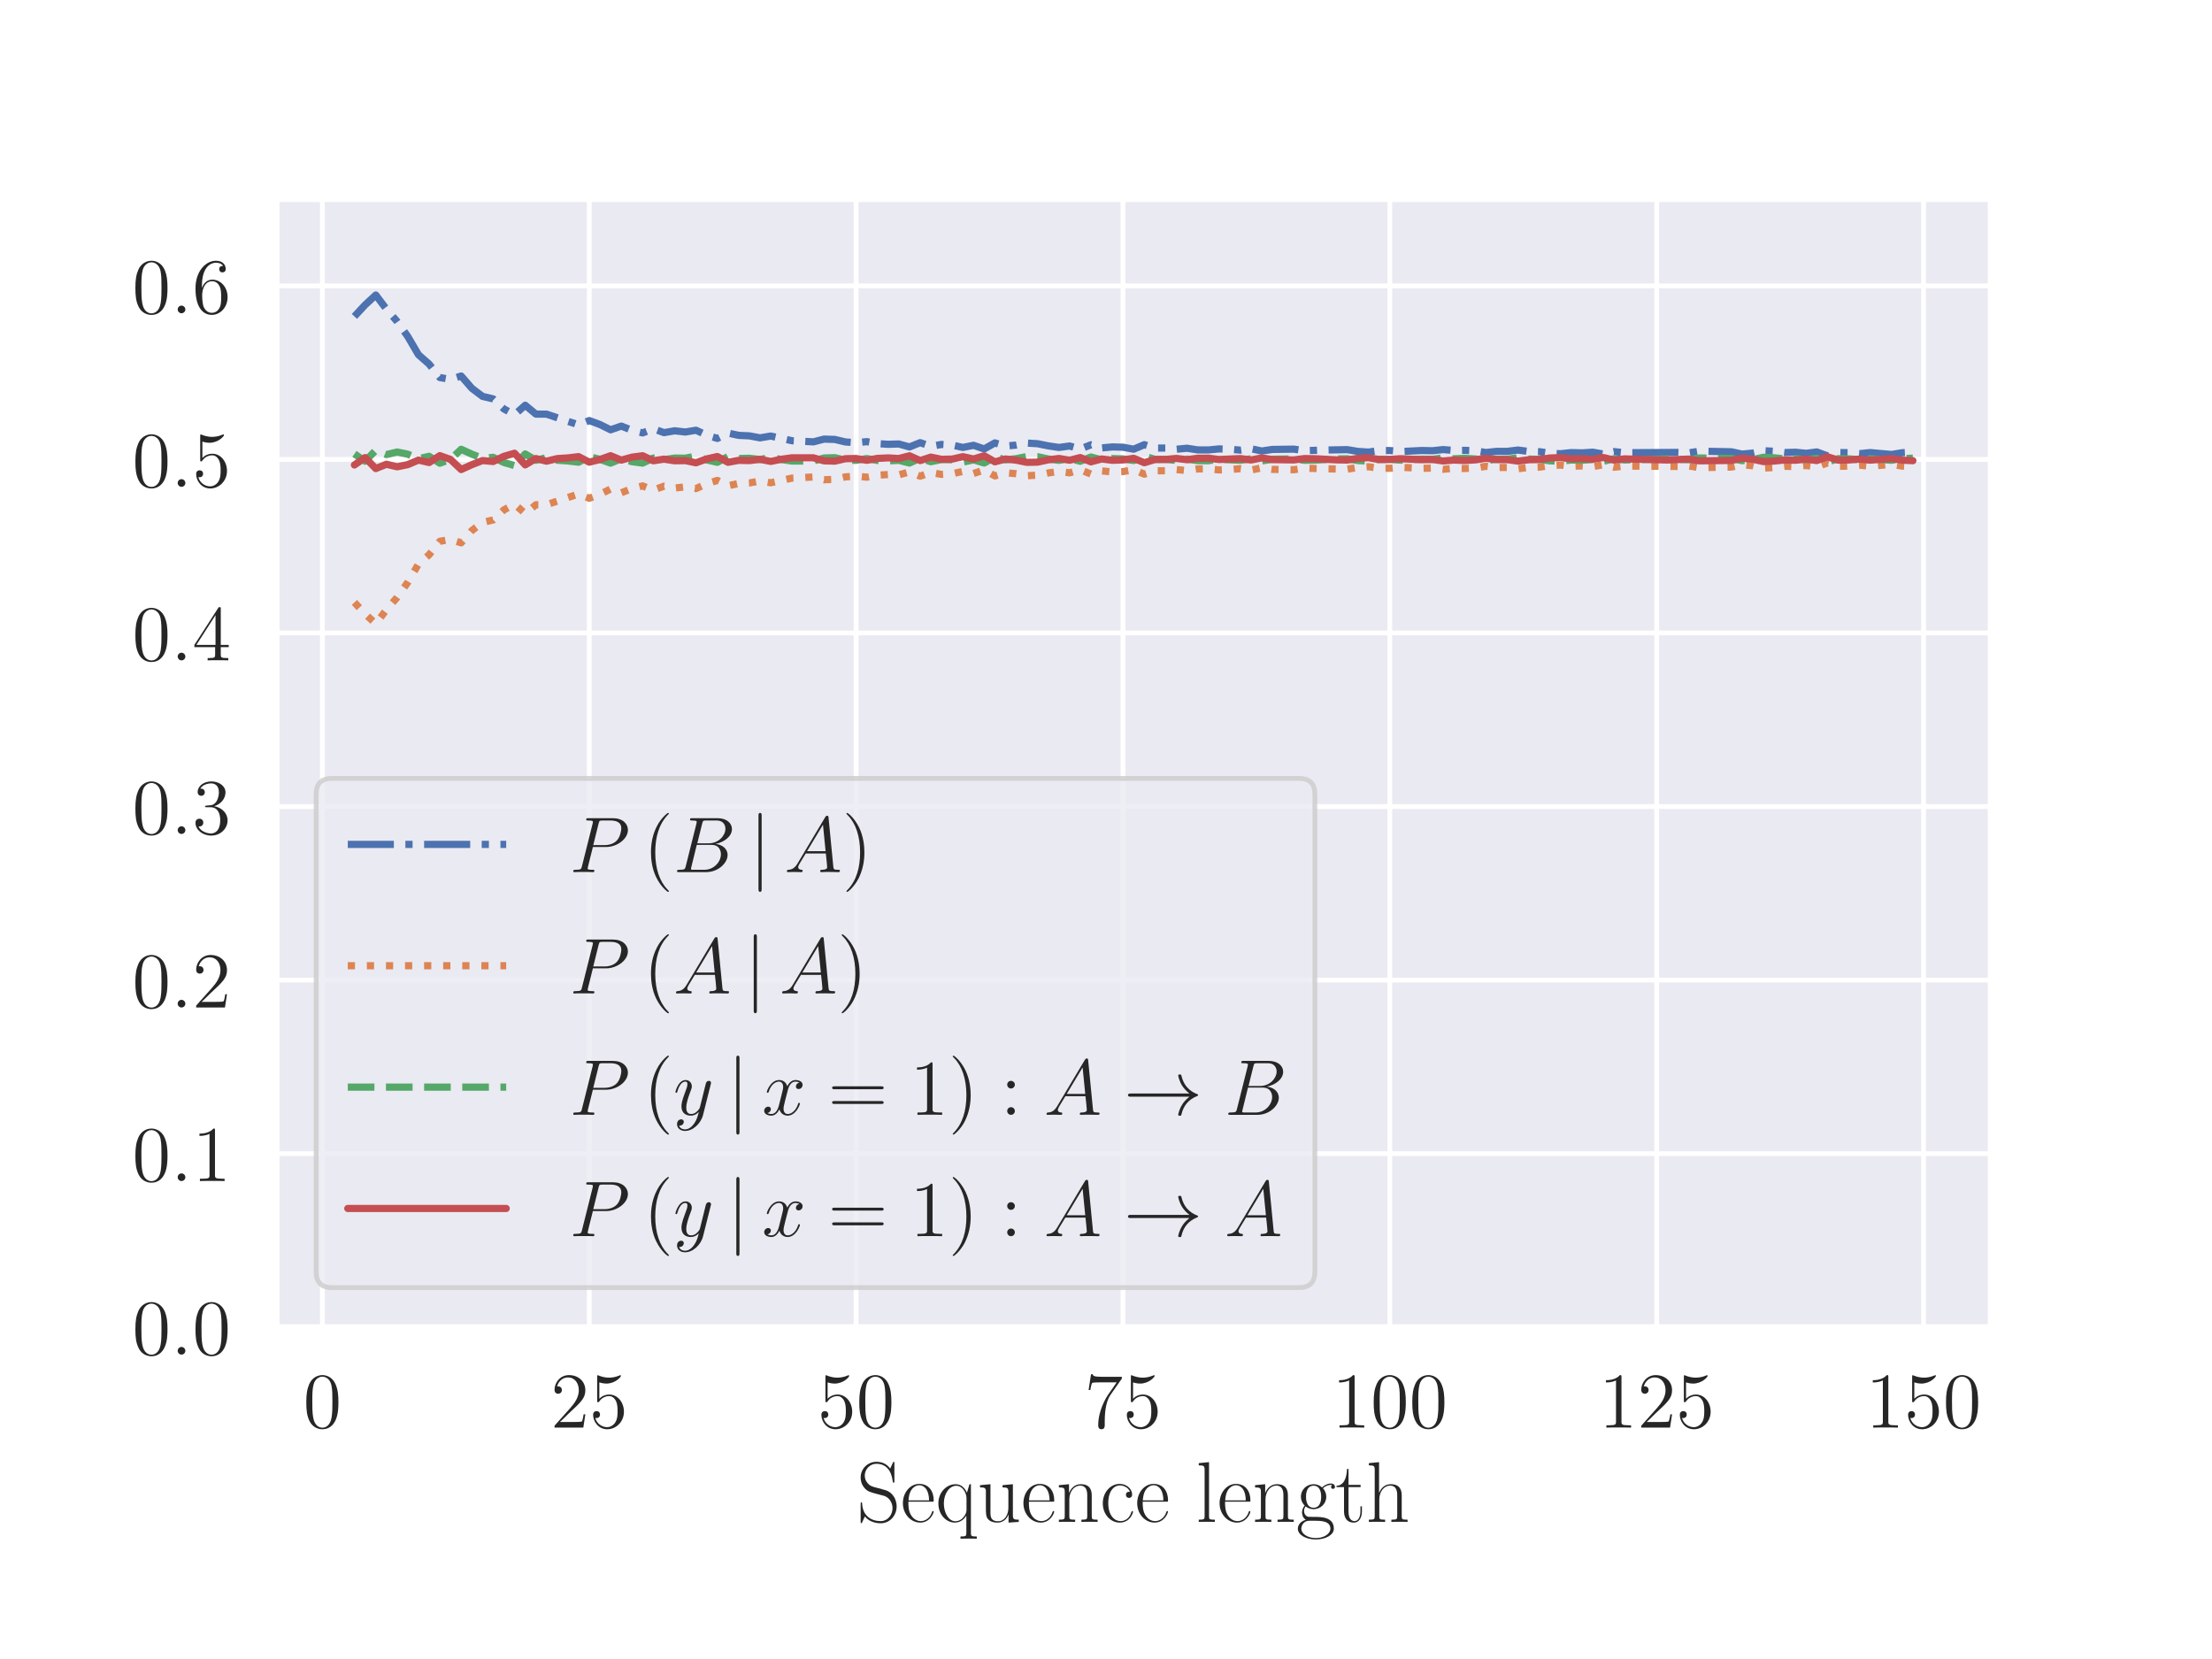
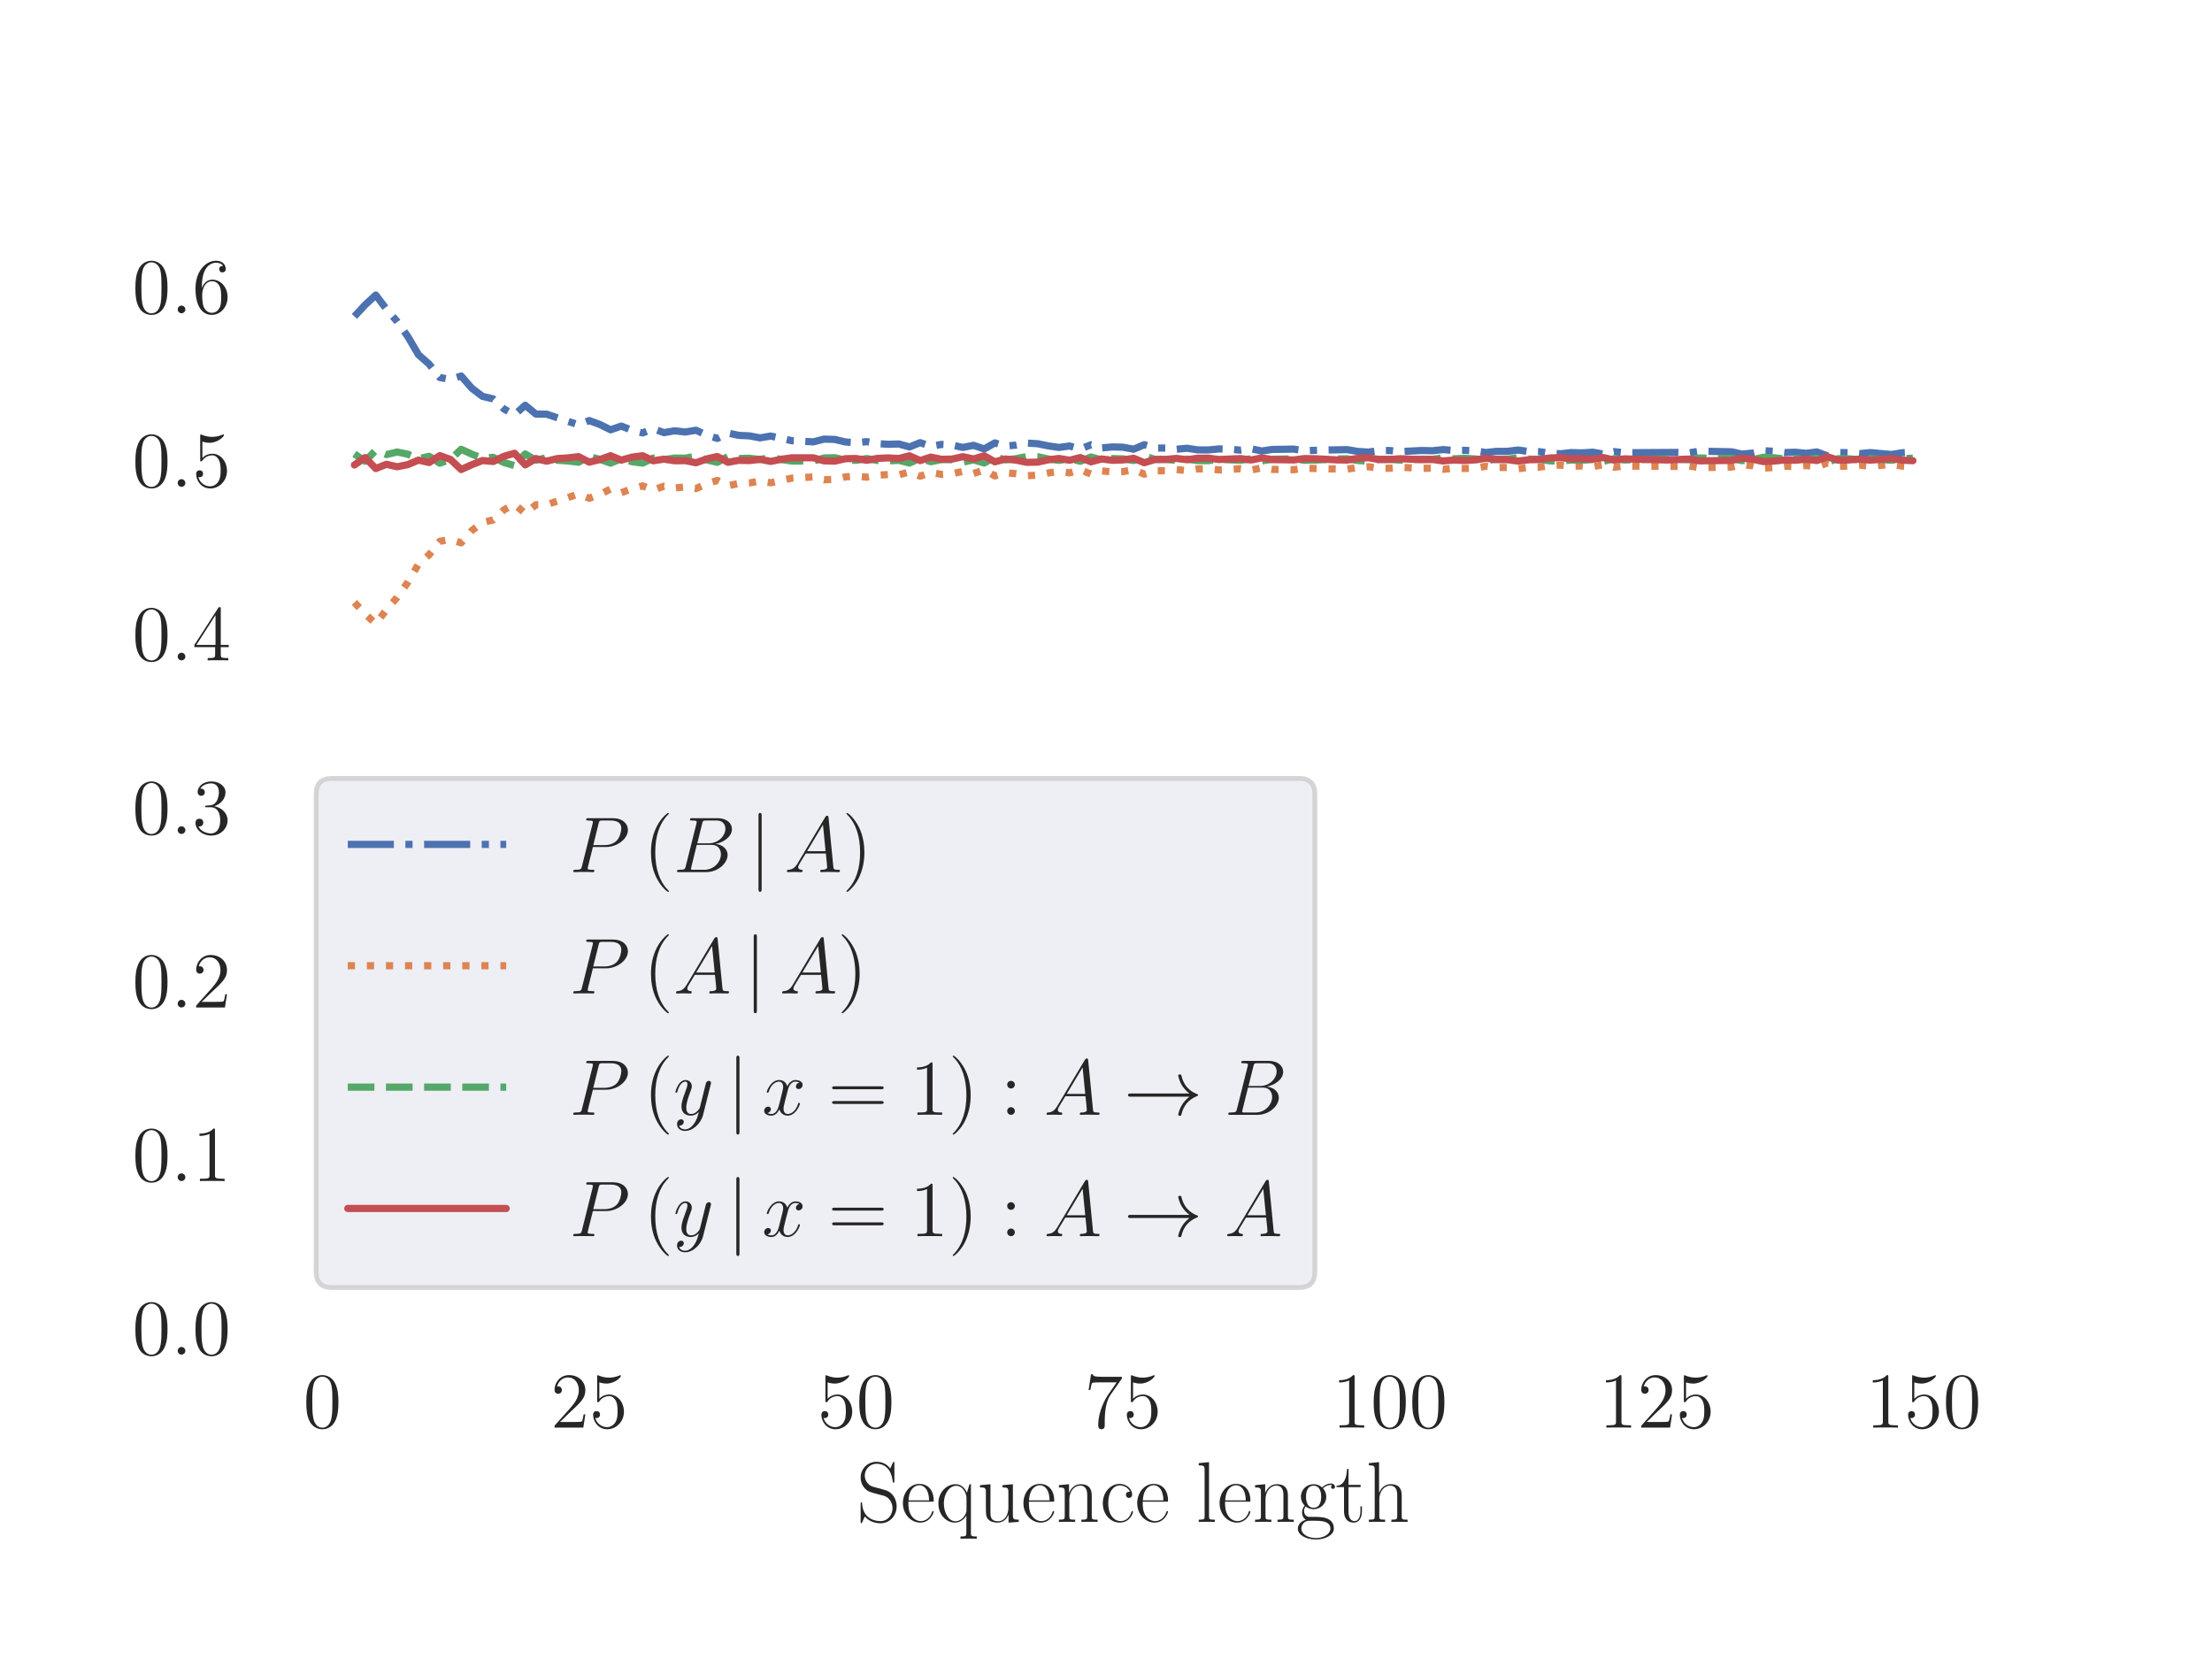
<svg xmlns="http://www.w3.org/2000/svg" xmlns:xlink="http://www.w3.org/1999/xlink" width="460.8pt" height="345.6pt" viewBox="0 0 460.8 345.6" version="1.1">
  <rect x="0" y="0" width="460.8" height="345.6" fill="#333333" stroke="none" />
  <defs>
    <g>
      <symbol overflow="visible" id="glyph0-0">
        <path style="stroke:none;" d="" />
      </symbol>
      <symbol overflow="visible" id="glyph0-1">
        <path style="stroke:none;" d="M 7.359 -5.266 C 7.359 -6.625 7.281 -7.953 6.688 -9.203 C 6.016 -10.562 4.828 -10.938 4.031 -10.938 C 3.078 -10.938 1.906 -10.453 1.297 -9.094 C 0.844 -8.047 0.672 -7.031 0.672 -5.266 C 0.672 -3.672 0.781 -2.469 1.375 -1.297 C 2.016 -0.047 3.156 0.344 4.016 0.344 C 5.438 0.344 6.266 -0.516 6.734 -1.469 C 7.328 -2.703 7.359 -4.312 7.359 -5.266 Z M 4.016 0.016 C 3.484 0.016 2.422 -0.281 2.109 -2.078 C 1.922 -3.062 1.922 -4.312 1.922 -5.453 C 1.922 -6.812 1.922 -8.016 2.188 -8.984 C 2.469 -10.094 3.297 -10.609 4.016 -10.609 C 4.641 -10.609 5.594 -10.219 5.906 -8.812 C 6.109 -7.875 6.109 -6.578 6.109 -5.453 C 6.109 -4.359 6.109 -3.109 5.938 -2.109 C 5.625 -0.297 4.594 0.016 4.016 0.016 Z M 4.016 0.016 " />
      </symbol>
      <symbol overflow="visible" id="glyph0-2">
        <path style="stroke:none;" d="M 7.234 -2.766 L 6.875 -2.766 C 6.828 -2.484 6.688 -1.578 6.531 -1.312 C 6.406 -1.172 5.469 -1.172 4.984 -1.172 L 1.938 -1.172 C 2.391 -1.547 3.391 -2.594 3.812 -2.984 C 6.312 -5.297 7.234 -6.141 7.234 -7.781 C 7.234 -9.672 5.734 -10.938 3.828 -10.938 C 1.922 -10.938 0.812 -9.297 0.812 -7.891 C 0.812 -7.047 1.531 -7.047 1.578 -7.047 C 1.922 -7.047 2.344 -7.297 2.344 -7.828 C 2.344 -8.281 2.031 -8.594 1.578 -8.594 C 1.438 -8.594 1.391 -8.594 1.344 -8.578 C 1.656 -9.703 2.547 -10.453 3.609 -10.453 C 5.016 -10.453 5.875 -9.281 5.875 -7.781 C 5.875 -6.375 5.062 -5.156 4.125 -4.109 L 0.812 -0.391 L 0.812 0 L 6.812 0 Z M 7.234 -2.766 " />
      </symbol>
      <symbol overflow="visible" id="glyph0-3">
        <path style="stroke:none;" d="M 2.109 -9.422 C 2.812 -9.188 3.391 -9.172 3.562 -9.172 C 5.422 -9.172 6.609 -10.531 6.609 -10.766 C 6.609 -10.828 6.578 -10.922 6.469 -10.922 C 6.438 -10.922 6.406 -10.922 6.266 -10.844 C 5.344 -10.453 4.547 -10.406 4.125 -10.406 C 3.047 -10.406 2.266 -10.734 1.953 -10.859 C 1.844 -10.922 1.812 -10.922 1.797 -10.922 C 1.656 -10.922 1.656 -10.812 1.656 -10.547 L 1.656 -5.672 C 1.656 -5.375 1.656 -5.281 1.859 -5.281 C 1.938 -5.281 1.953 -5.297 2.125 -5.484 C 2.578 -6.172 3.359 -6.562 4.172 -6.562 C 5.047 -6.562 5.469 -5.75 5.609 -5.469 C 5.891 -4.828 5.906 -4.031 5.906 -3.406 C 5.906 -2.781 5.906 -1.844 5.438 -1.094 C 5.078 -0.516 4.438 -0.094 3.719 -0.094 C 2.625 -0.094 1.562 -0.844 1.266 -2.031 C 1.344 -2 1.453 -1.984 1.531 -1.984 C 1.812 -1.984 2.25 -2.156 2.25 -2.719 C 2.25 -3.172 1.938 -3.438 1.531 -3.438 C 1.234 -3.438 0.812 -3.281 0.812 -2.641 C 0.812 -1.25 1.922 0.344 3.75 0.344 C 5.609 0.344 7.234 -1.219 7.234 -3.297 C 7.234 -5.266 5.922 -6.891 4.188 -6.891 C 3.25 -6.891 2.531 -6.469 2.109 -6.016 Z M 2.109 -9.422 " />
      </symbol>
      <symbol overflow="visible" id="glyph0-4">
        <path style="stroke:none;" d="M 7.812 -10.203 L 7.812 -10.578 L 3.844 -10.578 C 1.859 -10.578 1.828 -10.797 1.766 -11.109 L 1.391 -11.109 L 0.891 -7.828 L 1.25 -7.828 C 1.297 -8.125 1.453 -9.141 1.656 -9.312 C 1.797 -9.422 3.031 -9.422 3.25 -9.422 L 6.734 -9.422 L 5 -6.922 C 4.547 -6.281 2.891 -3.578 2.891 -0.5 C 2.891 -0.312 2.891 0.344 3.562 0.344 C 4.25 0.344 4.25 -0.297 4.25 -0.516 L 4.25 -1.328 C 4.25 -3.781 4.656 -5.688 5.422 -6.781 Z M 7.812 -10.203 " />
      </symbol>
      <symbol overflow="visible" id="glyph0-5">
        <path style="stroke:none;" d="M 4.734 -10.531 C 4.734 -10.922 4.734 -10.938 4.406 -10.938 C 4.016 -10.484 3.188 -9.875 1.5 -9.875 L 1.5 -9.406 C 1.875 -9.406 2.703 -9.406 3.594 -9.828 L 3.594 -1.266 C 3.594 -0.672 3.547 -0.484 2.109 -0.484 L 1.594 -0.484 L 1.594 0 C 2.031 -0.031 3.625 -0.031 4.172 -0.031 C 4.719 -0.031 6.297 -0.031 6.734 0 L 6.734 -0.484 L 6.234 -0.484 C 4.781 -0.484 4.734 -0.672 4.734 -1.266 Z M 4.734 -10.531 " />
      </symbol>
      <symbol overflow="visible" id="glyph0-6">
        <path style="stroke:none;" d="M 3.031 -5.906 C 2.75 -5.891 2.672 -5.875 2.672 -5.719 C 2.672 -5.562 2.766 -5.562 3.062 -5.562 L 3.812 -5.562 C 5.203 -5.562 5.828 -4.406 5.828 -2.828 C 5.828 -0.672 4.719 -0.094 3.906 -0.094 C 3.125 -0.094 1.781 -0.484 1.297 -1.562 C 1.828 -1.484 2.297 -1.781 2.297 -2.359 C 2.297 -2.844 1.953 -3.172 1.5 -3.172 C 1.094 -3.172 0.672 -2.938 0.672 -2.312 C 0.672 -0.859 2.141 0.344 3.969 0.344 C 5.922 0.344 7.359 -1.156 7.359 -2.812 C 7.359 -4.328 6.141 -5.5 4.562 -5.781 C 6 -6.203 6.922 -7.391 6.922 -8.672 C 6.922 -9.984 5.578 -10.938 3.984 -10.938 C 2.328 -10.938 1.125 -9.922 1.125 -8.734 C 1.125 -8.078 1.625 -7.938 1.875 -7.938 C 2.219 -7.938 2.609 -8.188 2.609 -8.672 C 2.609 -9.203 2.219 -9.438 1.859 -9.438 C 1.766 -9.438 1.719 -9.438 1.672 -9.422 C 2.297 -10.531 3.844 -10.531 3.922 -10.531 C 4.469 -10.531 5.547 -10.297 5.547 -8.672 C 5.547 -8.359 5.484 -7.453 5.016 -6.734 C 4.516 -6.016 3.969 -5.969 3.516 -5.953 Z M 3.031 -5.906 " />
      </symbol>
      <symbol overflow="visible" id="glyph0-7">
        <path style="stroke:none;" d="M 5.938 -10.703 C 5.938 -11.016 5.938 -11.094 5.703 -11.094 C 5.578 -11.094 5.516 -11.094 5.391 -10.891 L 0.438 -3.219 L 0.438 -2.75 L 4.766 -2.75 L 4.766 -1.25 C 4.766 -0.641 4.734 -0.484 3.531 -0.484 L 3.203 -0.484 L 3.203 0 C 3.578 -0.031 4.875 -0.031 5.344 -0.031 C 5.797 -0.031 7.125 -0.031 7.5 0 L 7.5 -0.484 L 7.172 -0.484 C 5.984 -0.484 5.938 -0.641 5.938 -1.25 L 5.938 -2.75 L 7.594 -2.75 L 7.594 -3.219 L 5.938 -3.219 Z M 4.844 -9.422 L 4.844 -3.219 L 0.859 -3.219 Z M 4.844 -9.422 " />
      </symbol>
      <symbol overflow="visible" id="glyph0-8">
        <path style="stroke:none;" d="M 2.016 -5.719 C 2.016 -9.875 4.047 -10.531 4.938 -10.531 C 5.516 -10.531 6.109 -10.359 6.422 -9.859 C 6.234 -9.859 5.609 -9.859 5.609 -9.188 C 5.609 -8.828 5.859 -8.516 6.281 -8.516 C 6.688 -8.516 6.969 -8.766 6.969 -9.234 C 6.969 -10.094 6.344 -10.938 4.922 -10.938 C 2.844 -10.938 0.672 -8.812 0.672 -5.188 C 0.672 -0.672 2.641 0.344 4.047 0.344 C 5.828 0.344 7.359 -1.219 7.359 -3.359 C 7.359 -5.547 5.828 -7 4.188 -7 C 2.734 -7 2.188 -5.734 2.016 -5.281 Z M 4.047 -0.094 C 3.016 -0.094 2.516 -1.016 2.359 -1.359 C 2.219 -1.797 2.062 -2.594 2.062 -3.75 C 2.062 -5.047 2.641 -6.672 4.125 -6.672 C 5.031 -6.672 5.5 -6.062 5.75 -5.5 C 6.016 -4.891 6.016 -4.078 6.016 -3.375 C 6.016 -2.531 6.016 -1.797 5.703 -1.172 C 5.297 -0.375 4.703 -0.094 4.047 -0.094 Z M 4.047 -0.094 " />
      </symbol>
      <symbol overflow="visible" id="glyph0-9">
        <path style="stroke:none;" d="M 5.344 4 C 5.344 3.938 5.344 3.906 5.062 3.625 C 3.422 1.969 2.5 -0.734 2.5 -4.094 C 2.5 -7.281 3.266 -10.031 5.172 -11.969 C 5.344 -12.109 5.344 -12.141 5.344 -12.203 C 5.344 -12.297 5.266 -12.328 5.188 -12.328 C 4.984 -12.328 3.625 -11.141 2.828 -9.531 C 1.984 -7.875 1.609 -6.109 1.609 -4.094 C 1.609 -2.625 1.844 -0.672 2.703 1.078 C 3.672 3.062 5.016 4.125 5.188 4.125 C 5.266 4.125 5.344 4.094 5.344 4 Z M 5.344 4 " />
      </symbol>
      <symbol overflow="visible" id="glyph0-10">
        <path style="stroke:none;" d="M 4.641 -4.094 C 4.641 -5.344 4.469 -7.375 3.547 -9.281 C 2.578 -11.266 1.234 -12.328 1.047 -12.328 C 0.984 -12.328 0.906 -12.297 0.906 -12.203 C 0.906 -12.141 0.906 -12.109 1.188 -11.828 C 2.828 -10.172 3.75 -7.469 3.75 -4.109 C 3.75 -0.922 2.969 1.828 1.062 3.766 C 0.906 3.906 0.906 3.938 0.906 4 C 0.906 4.094 0.984 4.125 1.047 4.125 C 1.266 4.125 2.609 2.938 3.422 1.328 C 4.25 -0.344 4.641 -2.125 4.641 -4.094 Z M 4.641 -4.094 " />
      </symbol>
      <symbol overflow="visible" id="glyph0-11">
        <path style="stroke:none;" d="M 11.094 -5.328 C 11.328 -5.328 11.625 -5.328 11.625 -5.625 C 11.625 -5.938 11.344 -5.938 11.094 -5.938 L 1.406 -5.938 C 1.188 -5.938 0.891 -5.938 0.891 -5.641 C 0.891 -5.328 1.172 -5.328 1.406 -5.328 Z M 11.094 -2.266 C 11.328 -2.266 11.625 -2.266 11.625 -2.562 C 11.625 -2.875 11.344 -2.875 11.094 -2.875 L 1.406 -2.875 C 1.188 -2.875 0.891 -2.875 0.891 -2.578 C 0.891 -2.266 1.172 -2.266 1.406 -2.266 Z M 11.094 -2.266 " />
      </symbol>
      <symbol overflow="visible" id="glyph0-12">
        <path style="stroke:none;" d="M 3.031 -6.297 C 3.031 -6.734 2.641 -7.078 2.234 -7.078 C 1.766 -7.078 1.438 -6.703 1.438 -6.297 C 1.438 -5.797 1.844 -5.484 2.219 -5.484 C 2.656 -5.484 3.031 -5.828 3.031 -6.297 Z M 3.031 -0.812 C 3.031 -1.25 2.641 -1.594 2.234 -1.594 C 1.766 -1.594 1.438 -1.219 1.438 -0.812 C 1.438 -0.312 1.844 0 2.219 0 C 2.656 0 3.031 -0.344 3.031 -0.812 Z M 3.031 -0.812 " />
      </symbol>
      <symbol overflow="visible" id="glyph1-0">
        <path style="stroke:none;" d="" />
      </symbol>
      <symbol overflow="visible" id="glyph1-1">
        <path style="stroke:none;" d="M 7.859 -12.172 C 7.859 -12.5 7.844 -12.516 7.734 -12.516 C 7.625 -12.516 7.594 -12.453 7.516 -12.281 L 6.984 -11.109 C 6.297 -12.094 5.25 -12.531 4.125 -12.531 C 2.297 -12.531 0.828 -11.078 0.828 -9.25 C 0.828 -8.703 0.953 -7.906 1.562 -7.156 C 2.219 -6.328 2.859 -6.188 4.281 -5.812 C 4.828 -5.672 5.719 -5.438 5.906 -5.359 C 6.922 -4.938 7.469 -3.859 7.469 -2.859 C 7.469 -1.562 6.547 -0.172 4.984 -0.172 C 3.062 -0.172 1.281 -1.25 1.141 -3.766 C 1.125 -4.047 1.109 -4.078 0.984 -4.078 C 0.844 -4.078 0.828 -4.047 0.828 -3.688 L 0.828 -0.078 C 0.828 0.25 0.844 0.266 0.953 0.266 C 1.078 0.266 1.109 0.172 1.359 -0.375 C 1.375 -0.438 1.375 -0.469 1.719 -1.141 C 2.625 0.031 4.125 0.281 4.984 0.281 C 6.938 0.281 8.328 -1.344 8.328 -3.25 C 8.328 -4.172 7.984 -4.891 7.781 -5.219 C 7.031 -6.375 6.219 -6.578 5.359 -6.797 C 5.234 -6.859 5.203 -6.859 4.203 -7.109 C 3.234 -7.359 2.812 -7.484 2.375 -7.969 C 1.859 -8.516 1.688 -9.094 1.688 -9.672 C 1.688 -10.828 2.625 -12.109 4.141 -12.109 C 6.047 -12.109 7.234 -10.766 7.5 -8.516 C 7.547 -8.203 7.562 -8.172 7.688 -8.172 C 7.859 -8.172 7.859 -8.234 7.859 -8.531 Z M 7.859 -12.172 " />
      </symbol>
      <symbol overflow="visible" id="glyph1-2">
        <path style="stroke:none;" d="M 6.828 -4.219 C 6.906 -4.281 6.906 -4.328 6.906 -4.5 C 6.906 -6.328 5.938 -7.922 3.891 -7.922 C 1.984 -7.922 0.484 -6.109 0.484 -3.906 C 0.484 -1.578 2.188 0.141 4.094 0.141 C 6.094 0.141 6.891 -1.766 6.891 -2.141 C 6.891 -2.266 6.781 -2.266 6.75 -2.266 C 6.625 -2.266 6.594 -2.219 6.531 -2.016 C 6.141 -0.797 5.141 -0.172 4.219 -0.172 C 3.438 -0.172 2.672 -0.609 2.188 -1.406 C 1.625 -2.312 1.625 -3.375 1.625 -4.219 Z M 1.656 -4.484 C 1.781 -7.062 3.156 -7.641 3.875 -7.641 C 5.094 -7.641 5.922 -6.5 5.938 -4.484 Z M 1.656 -4.484 " />
      </symbol>
      <symbol overflow="visible" id="glyph1-3">
        <path style="stroke:none;" d="M 7.375 -7.859 L 7.078 -7.859 L 6.547 -6.078 C 6.141 -7.031 5.375 -7.859 4.172 -7.859 C 2.344 -7.859 0.594 -6.219 0.594 -3.859 C 0.594 -1.5 2.234 0.141 4.031 0.141 C 5.422 0.141 6.188 -0.922 6.422 -1.312 L 6.422 2.266 C 6.422 2.938 6.344 3.031 5.203 3.031 L 5.203 3.5 C 5.625 3.469 6.422 3.469 6.891 3.469 C 7.359 3.469 8.156 3.469 8.594 3.5 L 8.594 3.031 C 7.438 3.031 7.375 2.953 7.375 2.266 Z M 6.453 -2.453 C 6.453 -1.688 5.812 -0.969 5.766 -0.922 C 5.203 -0.281 4.562 -0.141 4.125 -0.141 C 2.781 -0.141 1.734 -1.844 1.734 -3.844 C 1.734 -5.938 2.922 -7.531 4.312 -7.531 C 5.734 -7.531 6.453 -5.906 6.453 -4.969 Z M 6.453 -2.453 " />
      </symbol>
      <symbol overflow="visible" id="glyph1-4">
        <path style="stroke:none;" d="M 5.281 -7.656 L 5.281 -7.188 C 6.328 -7.188 6.5 -7.078 6.5 -6.219 L 6.5 -2.953 C 6.5 -1.453 5.688 -0.141 4.359 -0.141 C 2.891 -0.141 2.766 -1.016 2.766 -1.953 L 2.766 -7.859 L 0.594 -7.656 L 0.594 -7.188 C 1.312 -7.188 1.797 -7.188 1.812 -6.469 L 1.812 -3.031 C 1.812 -1.828 1.812 -1.062 2.281 -0.562 C 2.516 -0.328 2.953 0.141 4.25 0.141 C 5.781 0.141 6.375 -1.141 6.516 -1.531 L 6.531 -1.531 L 6.531 0.141 L 8.656 0 L 8.656 -0.469 C 7.609 -0.469 7.438 -0.578 7.438 -1.438 L 7.438 -7.859 Z M 5.281 -7.656 " />
      </symbol>
      <symbol overflow="visible" id="glyph1-5">
        <path style="stroke:none;" d="M 7.438 -5.453 C 7.438 -6.375 7.266 -7.859 5.141 -7.859 C 3.734 -7.859 3 -6.766 2.719 -6.047 L 2.703 -6.047 L 2.703 -7.859 L 0.594 -7.656 L 0.594 -7.188 C 1.656 -7.188 1.812 -7.078 1.812 -6.219 L 1.812 -1.234 C 1.812 -0.562 1.734 -0.469 0.594 -0.469 L 0.594 0 C 1.016 -0.031 1.812 -0.031 2.281 -0.031 C 2.75 -0.031 3.547 -0.031 3.984 0 L 3.984 -0.469 C 2.828 -0.469 2.766 -0.531 2.766 -1.234 L 2.766 -4.688 C 2.766 -6.328 3.766 -7.562 5.016 -7.562 C 6.344 -7.562 6.5 -6.391 6.5 -5.531 L 6.5 -1.234 C 6.5 -0.562 6.422 -0.469 5.281 -0.469 L 5.281 0 C 5.703 -0.031 6.5 -0.031 6.953 -0.031 C 7.422 -0.031 8.234 -0.031 8.656 0 L 8.656 -0.469 C 7.516 -0.469 7.438 -0.531 7.438 -1.234 Z M 7.438 -5.453 " />
      </symbol>
      <symbol overflow="visible" id="glyph1-6">
        <path style="stroke:none;" d="M 6.266 -6.281 C 5.922 -6.281 5.422 -6.281 5.422 -5.656 C 5.422 -5.141 5.828 -5 6.062 -5 C 6.188 -5 6.703 -5.062 6.703 -5.688 C 6.703 -6.953 5.484 -7.922 4.109 -7.922 C 2.203 -7.922 0.594 -6.172 0.594 -3.875 C 0.594 -1.484 2.281 0.141 4.109 0.141 C 6.328 0.141 6.891 -1.922 6.891 -2.109 C 6.891 -2.188 6.875 -2.234 6.75 -2.234 C 6.625 -2.234 6.594 -2.219 6.531 -1.984 C 6.062 -0.531 5.047 -0.172 4.266 -0.172 C 3.125 -0.172 1.734 -1.234 1.734 -3.891 C 1.734 -6.625 3.062 -7.609 4.125 -7.609 C 4.828 -7.609 5.859 -7.266 6.266 -6.281 Z M 6.266 -6.281 " />
      </symbol>
      <symbol overflow="visible" id="glyph1-7">
        <path style="stroke:none;" d="M 2.75 -12.453 L 0.609 -12.25 L 0.609 -11.781 C 1.672 -11.781 1.828 -11.672 1.828 -10.812 L 1.828 -1.234 C 1.828 -0.562 1.766 -0.469 0.609 -0.469 L 0.609 0 C 1.047 -0.031 1.828 -0.031 2.281 -0.031 C 2.75 -0.031 3.531 -0.031 3.969 0 L 3.969 -0.469 C 2.812 -0.469 2.75 -0.531 2.75 -1.234 Z M 2.75 -12.453 " />
      </symbol>
      <symbol overflow="visible" id="glyph1-8">
        <path style="stroke:none;" d="M 1.984 -3.234 C 2.328 -2.953 2.922 -2.656 3.641 -2.656 C 5.062 -2.656 6.281 -3.766 6.281 -5.25 C 6.281 -5.719 6.141 -6.438 5.594 -7 C 6.094 -7.531 6.828 -7.719 7.25 -7.719 C 7.312 -7.719 7.422 -7.719 7.516 -7.656 C 7.438 -7.641 7.281 -7.562 7.281 -7.281 C 7.281 -7.047 7.438 -6.891 7.672 -6.891 C 7.953 -6.891 8.094 -7.062 8.094 -7.297 C 8.094 -7.641 7.828 -8 7.25 -8 C 6.531 -8 5.906 -7.656 5.406 -7.188 C 4.859 -7.672 4.219 -7.859 3.641 -7.859 C 2.219 -7.859 1 -6.75 1 -5.25 C 1 -4.234 1.594 -3.594 1.781 -3.406 C 1.234 -2.781 1.234 -2.047 1.234 -1.953 C 1.234 -1.484 1.422 -0.812 2.031 -0.438 C 1.094 -0.203 0.359 0.516 0.359 1.422 C 0.359 2.703 2.062 3.656 4.109 3.656 C 6.078 3.656 7.859 2.75 7.859 1.406 C 7.859 -1.047 5.203 -1.047 3.828 -1.047 C 3.406 -1.047 2.672 -1.047 2.578 -1.062 C 2.031 -1.141 1.656 -1.656 1.656 -2.281 C 1.656 -2.438 1.656 -2.828 1.984 -3.234 Z M 3.641 -2.953 C 2.062 -2.953 2.062 -4.891 2.062 -5.25 C 2.062 -5.609 2.062 -7.547 3.641 -7.547 C 5.219 -7.547 5.219 -5.609 5.219 -5.25 C 5.219 -4.891 5.219 -2.953 3.641 -2.953 Z M 4.109 3.359 C 2.312 3.359 1.078 2.406 1.078 1.422 C 1.078 0.859 1.375 0.344 1.781 0.047 C 2.219 -0.25 2.406 -0.25 3.625 -0.25 C 5.094 -0.25 7.141 -0.25 7.141 1.422 C 7.141 2.406 5.906 3.359 4.109 3.359 Z M 4.109 3.359 " />
      </symbol>
      <symbol overflow="visible" id="glyph1-9">
        <path style="stroke:none;" d="M 2.703 -7.25 L 5.219 -7.25 L 5.219 -7.719 L 2.703 -7.719 L 2.703 -11.031 L 2.391 -11.031 C 2.344 -9.188 1.719 -7.562 0.203 -7.531 L 0.203 -7.25 L 1.766 -7.25 L 1.766 -2.203 C 1.766 -1.859 1.766 0.141 3.844 0.141 C 4.891 0.141 5.5 -0.891 5.5 -2.219 L 5.5 -3.25 L 5.188 -3.25 L 5.188 -2.234 C 5.188 -1 4.703 -0.172 3.953 -0.172 C 3.422 -0.172 2.703 -0.531 2.703 -2.172 Z M 2.703 -7.25 " />
      </symbol>
      <symbol overflow="visible" id="glyph1-10">
        <path style="stroke:none;" d="M 7.438 -5.453 C 7.438 -6.375 7.266 -7.859 5.141 -7.859 C 3.672 -7.859 2.953 -6.672 2.75 -6.078 L 2.719 -6.078 L 2.719 -12.453 L 0.594 -12.25 L 0.594 -11.781 C 1.656 -11.781 1.812 -11.672 1.812 -10.812 L 1.812 -1.234 C 1.812 -0.562 1.734 -0.469 0.594 -0.469 L 0.594 0 C 1.016 -0.031 1.812 -0.031 2.281 -0.031 C 2.75 -0.031 3.547 -0.031 3.984 0 L 3.984 -0.469 C 2.828 -0.469 2.766 -0.531 2.766 -1.234 L 2.766 -4.688 C 2.766 -6.328 3.766 -7.562 5.016 -7.562 C 6.344 -7.562 6.5 -6.391 6.5 -5.531 L 6.5 -1.234 C 6.5 -0.562 6.422 -0.469 5.281 -0.469 L 5.281 0 C 5.703 -0.031 6.5 -0.031 6.953 -0.031 C 7.422 -0.031 8.234 -0.031 8.656 0 L 8.656 -0.469 C 7.516 -0.469 7.438 -0.531 7.438 -1.234 Z M 7.438 -5.453 " />
      </symbol>
      <symbol overflow="visible" id="glyph2-0">
        <path style="stroke:none;" d="" />
      </symbol>
      <symbol overflow="visible" id="glyph2-1">
        <path style="stroke:none;" d="M 3.031 -0.781 C 3.031 -1.266 2.625 -1.594 2.234 -1.594 C 1.766 -1.594 1.438 -1.203 1.438 -0.812 C 1.438 -0.328 1.828 0 2.219 0 C 2.703 0 3.031 -0.391 3.031 -0.781 Z M 3.031 -0.781 " />
      </symbol>
      <symbol overflow="visible" id="glyph2-2">
        <path style="stroke:none;" d="M 4.859 -5.234 L 7.625 -5.234 C 9.891 -5.234 12.156 -6.906 12.156 -8.781 C 12.156 -10.062 11.078 -11.234 9 -11.234 L 3.922 -11.234 C 3.609 -11.234 3.469 -11.234 3.469 -10.922 C 3.469 -10.75 3.609 -10.75 3.859 -10.75 C 4.859 -10.75 4.859 -10.625 4.859 -10.438 C 4.859 -10.406 4.859 -10.312 4.797 -10.062 L 2.578 -1.219 C 2.438 -0.641 2.406 -0.484 1.25 -0.484 C 0.938 -0.484 0.766 -0.484 0.766 -0.188 C 0.766 0 0.922 0 1.016 0 C 1.328 0 1.656 -0.031 1.969 -0.031 L 3.891 -0.031 C 4.203 -0.031 4.547 0 4.859 0 C 5 0 5.172 0 5.172 -0.312 C 5.172 -0.484 5.031 -0.484 4.781 -0.484 C 3.797 -0.484 3.781 -0.594 3.781 -0.75 C 3.781 -0.844 3.797 -0.953 3.812 -1.031 Z M 6.047 -10.109 C 6.203 -10.719 6.266 -10.75 6.906 -10.75 L 8.531 -10.75 C 9.766 -10.75 10.781 -10.359 10.781 -9.125 C 10.781 -8.703 10.562 -7.297 9.812 -6.547 C 9.531 -6.25 8.75 -5.625 7.25 -5.625 L 4.938 -5.625 Z M 6.047 -10.109 " />
      </symbol>
      <symbol overflow="visible" id="glyph2-3">
        <path style="stroke:none;" d="M 6.016 -10.109 C 6.172 -10.719 6.234 -10.75 6.875 -10.75 L 9 -10.75 C 10.859 -10.75 10.859 -9.172 10.859 -9.031 C 10.859 -7.688 9.531 -6 7.359 -6 L 5 -6 Z M 8.797 -5.875 C 10.578 -6.203 12.219 -7.453 12.219 -8.953 C 12.219 -10.234 11.078 -11.234 9.219 -11.234 L 3.938 -11.234 C 3.625 -11.234 3.484 -11.234 3.484 -10.922 C 3.484 -10.75 3.625 -10.75 3.875 -10.75 C 4.875 -10.75 4.875 -10.625 4.875 -10.438 C 4.875 -10.406 4.875 -10.312 4.812 -10.062 L 2.594 -1.219 C 2.453 -0.641 2.422 -0.484 1.266 -0.484 C 0.953 -0.484 0.781 -0.484 0.781 -0.188 C 0.781 0 0.891 0 1.219 0 L 6.859 0 C 9.375 0 11.312 -1.906 11.312 -3.562 C 11.312 -4.922 10.125 -5.734 8.797 -5.875 Z M 6.453 -0.484 L 4.234 -0.484 C 4.016 -0.484 3.984 -0.484 3.875 -0.5 C 3.703 -0.516 3.688 -0.547 3.688 -0.672 C 3.688 -0.781 3.719 -0.891 3.75 -1.031 L 4.891 -5.672 L 7.984 -5.672 C 9.922 -5.672 9.922 -3.859 9.922 -3.734 C 9.922 -2.156 8.5 -0.484 6.453 -0.484 Z M 6.453 -0.484 " />
      </symbol>
      <symbol overflow="visible" id="glyph2-4">
        <path style="stroke:none;" d="M 2.797 -1.828 C 2.219 -0.859 1.656 -0.531 0.875 -0.484 C 0.688 -0.453 0.562 -0.453 0.562 -0.172 C 0.562 -0.062 0.641 0 0.75 0 C 1.047 0 1.797 -0.031 2.094 -0.031 C 2.562 -0.031 3.094 0 3.547 0 C 3.656 0 3.844 0 3.844 -0.312 C 3.844 -0.453 3.719 -0.484 3.609 -0.484 C 3.234 -0.516 2.922 -0.641 2.922 -1.031 C 2.922 -1.266 3.031 -1.453 3.234 -1.812 L 4.484 -3.875 L 8.672 -3.875 C 8.703 -3.734 8.703 -3.594 8.719 -3.453 C 8.766 -3.031 8.953 -1.312 8.953 -1 C 8.953 -0.516 8.125 -0.484 7.859 -0.484 C 7.672 -0.484 7.5 -0.484 7.5 -0.188 C 7.5 0 7.641 0 7.734 0 C 8.016 0 8.344 -0.031 8.625 -0.031 L 9.562 -0.031 C 10.562 -0.031 11.297 0 11.312 0 C 11.422 0 11.609 0 11.609 -0.312 C 11.609 -0.484 11.453 -0.484 11.203 -0.484 C 10.312 -0.484 10.297 -0.625 10.234 -1.125 L 9.234 -11.375 C 9.203 -11.703 9.141 -11.734 8.953 -11.734 C 8.797 -11.734 8.703 -11.703 8.547 -11.453 Z M 4.766 -4.359 L 8.078 -9.875 L 8.625 -4.359 Z M 4.766 -4.359 " />
      </symbol>
      <symbol overflow="visible" id="glyph2-5">
        <path style="stroke:none;" d="M 4.328 1.844 C 3.875 2.469 3.234 3.031 2.438 3.031 C 2.234 3.031 1.453 2.984 1.203 2.234 C 1.25 2.25 1.328 2.25 1.359 2.25 C 1.859 2.25 2.188 1.828 2.188 1.453 C 2.188 1.062 1.875 0.938 1.625 0.938 C 1.359 0.938 0.781 1.141 0.781 1.938 C 0.781 2.781 1.5 3.359 2.438 3.359 C 4.078 3.359 5.734 1.844 6.203 0.016 L 7.812 -6.391 C 7.828 -6.469 7.859 -6.578 7.859 -6.672 C 7.859 -6.922 7.656 -7.078 7.406 -7.078 C 7.266 -7.078 6.922 -7.016 6.781 -6.531 L 5.578 -1.688 C 5.484 -1.391 5.484 -1.359 5.359 -1.188 C 5.031 -0.719 4.484 -0.172 3.703 -0.172 C 2.781 -0.172 2.703 -1.062 2.703 -1.516 C 2.703 -2.453 3.141 -3.719 3.578 -4.891 C 3.766 -5.375 3.859 -5.609 3.859 -5.938 C 3.859 -6.625 3.375 -7.25 2.562 -7.25 C 1.047 -7.25 0.438 -4.859 0.438 -4.734 C 0.438 -4.672 0.516 -4.594 0.625 -4.594 C 0.766 -4.594 0.781 -4.656 0.859 -4.875 C 1.25 -6.266 1.875 -6.922 2.516 -6.922 C 2.656 -6.922 2.938 -6.922 2.938 -6.375 C 2.938 -5.953 2.766 -5.469 2.516 -4.844 C 1.703 -2.703 1.703 -2.156 1.703 -1.766 C 1.703 -0.203 2.828 0.172 3.656 0.172 C 4.125 0.172 4.719 0.016 5.297 -0.594 L 5.312 -0.578 C 5.062 0.391 4.891 1.031 4.328 1.844 Z M 4.328 1.844 " />
      </symbol>
      <symbol overflow="visible" id="glyph2-6">
        <path style="stroke:none;" d="M 7.797 -6.703 C 7.266 -6.609 7.062 -6.219 7.062 -5.906 C 7.062 -5.5 7.375 -5.375 7.609 -5.375 C 8.109 -5.375 8.453 -5.797 8.453 -6.25 C 8.453 -6.938 7.656 -7.25 6.969 -7.25 C 5.969 -7.25 5.406 -6.266 5.266 -5.953 C 4.875 -7.188 3.859 -7.25 3.562 -7.25 C 1.891 -7.25 1 -5.094 1 -4.734 C 1 -4.672 1.062 -4.594 1.188 -4.594 C 1.312 -4.594 1.344 -4.688 1.375 -4.75 C 1.938 -6.578 3.047 -6.922 3.516 -6.922 C 4.25 -6.922 4.406 -6.234 4.406 -5.828 C 4.406 -5.469 4.312 -5.094 4.109 -4.312 L 3.547 -2.062 C 3.297 -1.062 2.828 -0.172 1.953 -0.172 C 1.875 -0.172 1.469 -0.172 1.125 -0.375 C 1.703 -0.5 1.844 -0.984 1.844 -1.188 C 1.844 -1.516 1.594 -1.703 1.281 -1.703 C 0.891 -1.703 0.453 -1.359 0.453 -0.844 C 0.453 -0.141 1.234 0.172 1.938 0.172 C 2.734 0.172 3.281 -0.453 3.625 -1.141 C 3.891 -0.172 4.719 0.172 5.328 0.172 C 7 0.172 7.891 -1.984 7.891 -2.344 C 7.891 -2.438 7.828 -2.5 7.719 -2.5 C 7.578 -2.5 7.562 -2.422 7.516 -2.281 C 7.062 -0.844 6.109 -0.172 5.375 -0.172 C 4.797 -0.172 4.484 -0.594 4.484 -1.266 C 4.484 -1.625 4.547 -1.891 4.812 -2.969 L 5.391 -5.203 C 5.641 -6.203 6.203 -6.922 6.953 -6.922 C 6.984 -6.922 7.453 -6.922 7.797 -6.703 Z M 7.797 -6.703 " />
      </symbol>
      <symbol overflow="visible" id="glyph3-0">
-         <path style="stroke:none;" d="" />
-       </symbol>
+         </symbol>
      <symbol overflow="visible" id="glyph3-1">
        <path style="stroke:none;" d="M 2.609 -11.734 C 2.609 -12.031 2.609 -12.328 2.281 -12.328 C 1.953 -12.328 1.953 -12.031 1.953 -11.734 L 1.953 3.516 C 1.953 3.812 1.953 4.109 2.281 4.109 C 2.609 4.109 2.609 3.812 2.609 3.516 Z M 2.609 -11.734 " />
      </symbol>
      <symbol overflow="visible" id="glyph3-2">
        <path style="stroke:none;" d="M 13.703 -3.781 C 12.812 -3.094 12.359 -2.422 12.234 -2.203 C 11.484 -1.062 11.359 -0.031 11.359 -0.016 C 11.359 0.188 11.562 0.188 11.688 0.188 C 11.969 0.188 11.984 0.141 12.047 -0.141 C 12.422 -1.766 13.391 -3.141 15.25 -3.891 C 15.453 -3.969 15.5 -4 15.5 -4.109 C 15.5 -4.219 15.406 -4.281 15.375 -4.297 C 14.641 -4.562 12.656 -5.391 12.031 -8.156 C 11.984 -8.344 11.969 -8.406 11.688 -8.406 C 11.562 -8.406 11.359 -8.406 11.359 -8.203 C 11.359 -8.172 11.5 -7.141 12.203 -6.031 C 12.531 -5.547 13 -4.969 13.703 -4.438 L 1.5 -4.438 C 1.203 -4.438 0.906 -4.438 0.906 -4.109 C 0.906 -3.781 1.203 -3.781 1.5 -3.781 Z M 13.703 -3.781 " />
      </symbol>
    </g>
    <clipPath id="clip1">
      <path d="M 66 41.473 L 68 41.473 L 68 276.48 L 66 276.48 Z M 66 41.473 " />
    </clipPath>
    <clipPath id="clip2">
      <path d="M 122 41.473 L 124 41.473 L 124 276.48 L 122 276.48 Z M 122 41.473 " />
    </clipPath>
    <clipPath id="clip3">
      <path d="M 177 41.473 L 179 41.473 L 179 276.48 L 177 276.48 Z M 177 41.473 " />
    </clipPath>
    <clipPath id="clip4">
      <path d="M 233 41.473 L 235 41.473 L 235 276.48 L 233 276.48 Z M 233 41.473 " />
    </clipPath>
    <clipPath id="clip5">
      <path d="M 289 41.473 L 291 41.473 L 291 276.48 L 289 276.48 Z M 289 41.473 " />
    </clipPath>
    <clipPath id="clip6">
      <path d="M 344 41.473 L 346 41.473 L 346 276.48 L 344 276.48 Z M 344 41.473 " />
    </clipPath>
    <clipPath id="clip7">
      <path d="M 400 41.473 L 402 41.473 L 402 276.48 L 400 276.48 Z M 400 41.473 " />
    </clipPath>
    <clipPath id="clip8">
      <path d="M 57.602 275 L 414.719 275 L 414.719 276.48 L 57.602 276.48 Z M 57.602 275 " />
    </clipPath>
    <clipPath id="clip9">
      <path d="M 57.602 239 L 414.719 239 L 414.719 241 L 57.602 241 Z M 57.602 239 " />
    </clipPath>
    <clipPath id="clip10">
      <path d="M 57.602 203 L 414.719 203 L 414.719 205 L 57.602 205 Z M 57.602 203 " />
    </clipPath>
    <clipPath id="clip11">
      <path d="M 57.602 167 L 414.719 167 L 414.719 169 L 57.602 169 Z M 57.602 167 " />
    </clipPath>
    <clipPath id="clip12">
      <path d="M 57.602 131 L 414.719 131 L 414.719 133 L 57.602 133 Z M 57.602 131 " />
    </clipPath>
    <clipPath id="clip13">
      <path d="M 57.602 95 L 414.719 95 L 414.719 97 L 57.602 97 Z M 57.602 95 " />
    </clipPath>
    <clipPath id="clip14">
      <path d="M 57.602 59 L 414.719 59 L 414.719 61 L 57.602 61 Z M 57.602 59 " />
    </clipPath>
  </defs>
  <g id="surface1">
    <path style=" stroke:none;fill-rule:nonzero;fill:rgb(100%,100%,100%);fill-opacity:1;" d="M 0 345.602 L 460.801 345.602 L 460.801 0 L 0 0 Z M 0 345.602 " />
-     <path style=" stroke:none;fill-rule:nonzero;fill:rgb(91.763%,91.763%,94.901%);fill-opacity:1;" d="M 57.602 276.48 L 414.719 276.48 L 414.719 41.473 L 57.602 41.473 Z M 57.602 276.48 " />
    <g clip-path="url(#clip1)" clip-rule="nonzero">
      <path style="fill:none;stroke-width:1;stroke-linecap:round;stroke-linejoin:round;stroke:rgb(100%,100%,100%);stroke-opacity:1;stroke-miterlimit:10;" d="M 67.16 69.12 L 67.16 304.127 " transform="matrix(1,0,0,-1,0,345.6)" />
    </g>
    <g style="fill:rgb(14.999%,14.999%,14.999%);fill-opacity:1;">
      <use xlink:href="#glyph0-1" x="63.138" y="297.396" />
    </g>
    <g clip-path="url(#clip2)" clip-rule="nonzero">
      <path style="fill:none;stroke-width:1;stroke-linecap:round;stroke-linejoin:round;stroke:rgb(100%,100%,100%);stroke-opacity:1;stroke-miterlimit:10;" d="M 122.754 69.12 L 122.754 304.127 " transform="matrix(1,0,0,-1,0,345.6)" />
    </g>
    <g style="fill:rgb(14.999%,14.999%,14.999%);fill-opacity:1;">
      <use xlink:href="#glyph0-2" x="114.705" y="297.396" />
      <use xlink:href="#glyph0-3" x="122.744" y="297.396" />
    </g>
    <g clip-path="url(#clip3)" clip-rule="nonzero">
      <path style="fill:none;stroke-width:1;stroke-linecap:round;stroke-linejoin:round;stroke:rgb(100%,100%,100%);stroke-opacity:1;stroke-miterlimit:10;" d="M 178.344 69.12 L 178.344 304.127 " transform="matrix(1,0,0,-1,0,345.6)" />
    </g>
    <g style="fill:rgb(14.999%,14.999%,14.999%);fill-opacity:1;">
      <use xlink:href="#glyph0-3" x="170.297" y="297.396" />
      <use xlink:href="#glyph0-1" x="178.335" y="297.396" />
    </g>
    <g clip-path="url(#clip4)" clip-rule="nonzero">
      <path style="fill:none;stroke-width:1;stroke-linecap:round;stroke-linejoin:round;stroke:rgb(100%,100%,100%);stroke-opacity:1;stroke-miterlimit:10;" d="M 233.938 69.12 L 233.938 304.127 " transform="matrix(1,0,0,-1,0,345.6)" />
    </g>
    <g style="fill:rgb(14.999%,14.999%,14.999%);fill-opacity:1;">
      <use xlink:href="#glyph0-4" x="225.888" y="297.396" />
      <use xlink:href="#glyph0-3" x="233.927" y="297.396" />
    </g>
    <g clip-path="url(#clip5)" clip-rule="nonzero">
      <path style="fill:none;stroke-width:1;stroke-linecap:round;stroke-linejoin:round;stroke:rgb(100%,100%,100%);stroke-opacity:1;stroke-miterlimit:10;" d="M 289.527 69.12 L 289.527 304.127 " transform="matrix(1,0,0,-1,0,345.6)" />
    </g>
    <g style="fill:rgb(14.999%,14.999%,14.999%);fill-opacity:1;">
      <use xlink:href="#glyph0-5" x="277.456" y="297.396" />
      <use xlink:href="#glyph0-1" x="285.494" y="297.396" />
      <use xlink:href="#glyph0-1" x="293.533" y="297.396" />
    </g>
    <g clip-path="url(#clip6)" clip-rule="nonzero">
      <path style="fill:none;stroke-width:1;stroke-linecap:round;stroke-linejoin:round;stroke:rgb(100%,100%,100%);stroke-opacity:1;stroke-miterlimit:10;" d="M 345.121 69.12 L 345.121 304.127 " transform="matrix(1,0,0,-1,0,345.6)" />
    </g>
    <g style="fill:rgb(14.999%,14.999%,14.999%);fill-opacity:1;">
      <use xlink:href="#glyph0-5" x="333.048" y="297.396" />
      <use xlink:href="#glyph0-2" x="341.086" y="297.396" />
      <use xlink:href="#glyph0-3" x="349.124" y="297.396" />
    </g>
    <g clip-path="url(#clip7)" clip-rule="nonzero">
      <path style="fill:none;stroke-width:1;stroke-linecap:round;stroke-linejoin:round;stroke:rgb(100%,100%,100%);stroke-opacity:1;stroke-miterlimit:10;" d="M 400.711 69.12 L 400.711 304.127 " transform="matrix(1,0,0,-1,0,345.6)" />
    </g>
    <g style="fill:rgb(14.999%,14.999%,14.999%);fill-opacity:1;">
      <use xlink:href="#glyph0-5" x="388.639" y="297.396" />
      <use xlink:href="#glyph0-3" x="396.678" y="297.396" />
      <use xlink:href="#glyph0-1" x="404.716" y="297.396" />
    </g>
    <g style="fill:rgb(14.999%,14.999%,14.999%);fill-opacity:1;">
      <use xlink:href="#glyph1-1" x="178.46" y="317.045" />
      <use xlink:href="#glyph1-2" x="187.605" y="317.045" />
      <use xlink:href="#glyph1-3" x="194.886" y="317.045" />
      <use xlink:href="#glyph1-4" x="203.565" y="317.045" />
      <use xlink:href="#glyph1-2" x="212.711" y="317.045" />
      <use xlink:href="#glyph1-5" x="219.992" y="317.045" />
      <use xlink:href="#glyph1-6" x="229.138" y="317.045" />
      <use xlink:href="#glyph1-2" x="236.418" y="317.045" />
    </g>
    <g style="fill:rgb(14.999%,14.999%,14.999%);fill-opacity:1;">
      <use xlink:href="#glyph1-7" x="249.113" y="317.045" />
      <use xlink:href="#glyph1-2" x="253.578" y="317.045" />
      <use xlink:href="#glyph1-5" x="260.859" y="317.045" />
      <use xlink:href="#glyph1-8" x="270.004" y="317.045" />
      <use xlink:href="#glyph1-9" x="278.217" y="317.045" />
      <use xlink:href="#glyph1-10" x="284.566" y="317.045" />
    </g>
    <g clip-path="url(#clip8)" clip-rule="nonzero">
      <path style="fill:none;stroke-width:1;stroke-linecap:round;stroke-linejoin:round;stroke:rgb(100%,100%,100%);stroke-opacity:1;stroke-miterlimit:10;" d="M 57.602 69.12 L 414.719 69.12 " transform="matrix(1,0,0,-1,0,345.6)" />
    </g>
    <g style="fill:rgb(14.999%,14.999%,14.999%);fill-opacity:1;">
      <use xlink:href="#glyph0-1" x="27.533" y="282.188" />
    </g>
    <g style="fill:rgb(14.999%,14.999%,14.999%);fill-opacity:1;">
      <use xlink:href="#glyph2-1" x="35.581" y="282.188" />
    </g>
    <g style="fill:rgb(14.999%,14.999%,14.999%);fill-opacity:1;">
      <use xlink:href="#glyph0-1" x="40.052" y="282.188" />
    </g>
    <g clip-path="url(#clip9)" clip-rule="nonzero">
      <path style="fill:none;stroke-width:1;stroke-linecap:round;stroke-linejoin:round;stroke:rgb(100%,100%,100%);stroke-opacity:1;stroke-miterlimit:10;" d="M 57.602 105.276 L 414.719 105.276 " transform="matrix(1,0,0,-1,0,345.6)" />
    </g>
    <g style="fill:rgb(14.999%,14.999%,14.999%);fill-opacity:1;">
      <use xlink:href="#glyph0-1" x="27.533" y="246.033" />
    </g>
    <g style="fill:rgb(14.999%,14.999%,14.999%);fill-opacity:1;">
      <use xlink:href="#glyph2-1" x="35.581" y="246.033" />
    </g>
    <g style="fill:rgb(14.999%,14.999%,14.999%);fill-opacity:1;">
      <use xlink:href="#glyph0-5" x="40.052" y="246.033" />
    </g>
    <g clip-path="url(#clip10)" clip-rule="nonzero">
      <path style="fill:none;stroke-width:1;stroke-linecap:round;stroke-linejoin:round;stroke:rgb(100%,100%,100%);stroke-opacity:1;stroke-miterlimit:10;" d="M 57.602 141.432 L 414.719 141.432 " transform="matrix(1,0,0,-1,0,345.6)" />
    </g>
    <g style="fill:rgb(14.999%,14.999%,14.999%);fill-opacity:1;">
      <use xlink:href="#glyph0-1" x="27.533" y="209.878" />
    </g>
    <g style="fill:rgb(14.999%,14.999%,14.999%);fill-opacity:1;">
      <use xlink:href="#glyph2-1" x="35.581" y="209.878" />
    </g>
    <g style="fill:rgb(14.999%,14.999%,14.999%);fill-opacity:1;">
      <use xlink:href="#glyph0-2" x="40.052" y="209.878" />
    </g>
    <g clip-path="url(#clip11)" clip-rule="nonzero">
      <path style="fill:none;stroke-width:1;stroke-linecap:round;stroke-linejoin:round;stroke:rgb(100%,100%,100%);stroke-opacity:1;stroke-miterlimit:10;" d="M 57.602 177.584 L 414.719 177.584 " transform="matrix(1,0,0,-1,0,345.6)" />
    </g>
    <g style="fill:rgb(14.999%,14.999%,14.999%);fill-opacity:1;">
      <use xlink:href="#glyph0-1" x="27.533" y="173.723" />
    </g>
    <g style="fill:rgb(14.999%,14.999%,14.999%);fill-opacity:1;">
      <use xlink:href="#glyph2-1" x="35.581" y="173.723" />
    </g>
    <g style="fill:rgb(14.999%,14.999%,14.999%);fill-opacity:1;">
      <use xlink:href="#glyph0-6" x="40.052" y="173.723" />
    </g>
    <g clip-path="url(#clip12)" clip-rule="nonzero">
      <path style="fill:none;stroke-width:1;stroke-linecap:round;stroke-linejoin:round;stroke:rgb(100%,100%,100%);stroke-opacity:1;stroke-miterlimit:10;" d="M 57.602 213.741 L 414.719 213.741 " transform="matrix(1,0,0,-1,0,345.6)" />
    </g>
    <g style="fill:rgb(14.999%,14.999%,14.999%);fill-opacity:1;">
      <use xlink:href="#glyph0-1" x="27.533" y="137.567" />
    </g>
    <g style="fill:rgb(14.999%,14.999%,14.999%);fill-opacity:1;">
      <use xlink:href="#glyph2-1" x="35.581" y="137.567" />
    </g>
    <g style="fill:rgb(14.999%,14.999%,14.999%);fill-opacity:1;">
      <use xlink:href="#glyph0-7" x="40.052" y="137.567" />
    </g>
    <g clip-path="url(#clip13)" clip-rule="nonzero">
      <path style="fill:none;stroke-width:1;stroke-linecap:round;stroke-linejoin:round;stroke:rgb(100%,100%,100%);stroke-opacity:1;stroke-miterlimit:10;" d="M 57.602 249.897 L 414.719 249.897 " transform="matrix(1,0,0,-1,0,345.6)" />
    </g>
    <g style="fill:rgb(14.999%,14.999%,14.999%);fill-opacity:1;">
      <use xlink:href="#glyph0-1" x="27.533" y="101.412" />
    </g>
    <g style="fill:rgb(14.999%,14.999%,14.999%);fill-opacity:1;">
      <use xlink:href="#glyph2-1" x="35.581" y="101.412" />
    </g>
    <g style="fill:rgb(14.999%,14.999%,14.999%);fill-opacity:1;">
      <use xlink:href="#glyph0-3" x="40.052" y="101.412" />
    </g>
    <g clip-path="url(#clip14)" clip-rule="nonzero">
      <path style="fill:none;stroke-width:1;stroke-linecap:round;stroke-linejoin:round;stroke:rgb(100%,100%,100%);stroke-opacity:1;stroke-miterlimit:10;" d="M 57.602 286.049 L 414.719 286.049 " transform="matrix(1,0,0,-1,0,345.6)" />
    </g>
    <g style="fill:rgb(14.999%,14.999%,14.999%);fill-opacity:1;">
      <use xlink:href="#glyph0-1" x="27.533" y="65.257" />
    </g>
    <g style="fill:rgb(14.999%,14.999%,14.999%);fill-opacity:1;">
      <use xlink:href="#glyph2-1" x="35.581" y="65.257" />
    </g>
    <g style="fill:rgb(14.999%,14.999%,14.999%);fill-opacity:1;">
      <use xlink:href="#glyph0-8" x="40.052" y="65.257" />
    </g>
    <path style="fill:none;stroke-width:1.5;stroke-linecap:butt;stroke-linejoin:round;stroke:rgb(29.803%,44.705%,69.019%);stroke-opacity:1;stroke-dasharray:9.6,2.4,1.5,2.4;stroke-miterlimit:10;" d="M 73.832 279.686 L 76.055 282.08 L 78.281 284.139 L 80.504 281.198 L 82.727 278.635 L 84.949 275.498 L 87.176 271.702 L 89.398 269.745 L 91.621 266.952 L 93.844 266.565 L 96.07 267.272 L 98.293 264.713 L 100.516 263.026 L 102.742 262.502 L 104.965 260.413 L 107.188 259.205 L 109.41 261.182 L 111.637 259.334 L 113.859 259.327 L 118.305 257.83 L 120.531 257.096 L 122.754 257.991 L 124.977 257.166 L 127.199 256.065 L 129.426 256.838 L 131.648 255.963 L 133.871 255.416 L 136.094 256.284 L 138.32 255.471 L 140.543 255.858 L 142.766 255.604 L 144.988 255.975 L 147.215 254.952 L 149.438 254.268 L 151.66 255.385 L 153.883 254.905 L 156.109 254.803 L 158.332 254.385 L 160.555 254.764 L 165.004 253.784 L 169.449 253.553 L 171.672 254.127 L 173.898 254.057 L 176.121 253.53 L 178.344 253.377 L 180.57 253.596 L 182.793 253.19 L 185.016 253.045 L 187.238 253.112 L 189.465 252.495 L 191.688 253.385 L 193.91 252.623 L 196.133 253.014 L 198.359 252.877 L 200.582 252.393 L 202.805 252.834 L 205.027 252.077 L 207.254 253.334 L 209.477 252.674 L 211.699 252.881 L 213.922 253.295 L 216.148 253.166 L 218.371 252.717 L 220.594 252.389 L 222.816 252.69 L 225.043 252.061 L 227.266 252.94 L 229.488 252.287 L 231.711 252.498 L 233.938 252.436 L 236.16 252.022 L 238.383 252.967 L 240.605 252.26 L 242.832 252.256 L 245.055 252.01 L 247.277 252.225 L 249.504 251.877 L 251.727 251.862 L 253.949 252.084 L 256.172 252.014 L 258.398 251.827 L 260.621 252.116 L 262.844 251.647 L 265.066 251.975 L 269.516 252.037 L 271.738 251.721 L 276.188 251.85 L 280.633 251.932 L 282.855 251.565 L 285.082 251.42 L 287.305 251.745 L 289.527 251.741 L 291.75 251.534 L 296.199 251.752 L 298.422 251.702 L 300.645 251.944 L 302.871 251.764 L 305.094 251.787 L 307.316 251.686 L 309.539 251.33 L 311.766 251.573 L 313.988 251.573 L 316.211 251.846 L 318.434 251.557 L 320.66 251.51 L 322.883 251.178 L 325.105 251.077 L 327.332 251.319 L 329.555 251.256 L 331.777 251.401 L 334 251.014 L 336.227 251.518 L 338.449 251.287 L 349.566 251.354 L 351.789 251.252 L 354.016 251.616 L 360.684 251.487 L 362.91 250.998 L 365.133 251.217 L 367.355 251.709 L 369.578 251.588 L 371.805 251.327 L 374.027 251.389 L 376.25 251.166 L 378.473 251.452 L 380.699 250.627 L 382.922 251.33 L 385.145 251.299 L 387.367 251.092 L 389.594 251.319 L 394.039 250.924 L 396.262 251.287 L 398.488 251.393 " transform="matrix(1,0,0,-1,0,345.6)" />
    <path style="fill:none;stroke-width:1.5;stroke-linecap:butt;stroke-linejoin:round;stroke:rgb(86.665%,51.764%,32.156%);stroke-opacity:1;stroke-dasharray:1.5,2.475;stroke-miterlimit:10;" d="M 73.832 220.108 L 76.055 217.713 L 78.281 215.655 L 80.504 218.592 L 82.727 221.155 L 84.949 224.291 L 87.176 228.092 L 89.398 230.045 L 91.621 232.838 L 93.844 233.225 L 96.07 232.518 L 98.293 235.077 L 100.516 236.764 L 102.742 237.287 L 104.965 239.377 L 107.188 240.588 L 109.41 238.608 L 111.637 240.455 L 113.859 240.463 L 118.305 241.959 L 120.531 242.694 L 122.754 241.799 L 124.977 242.623 L 127.199 243.729 L 129.426 242.952 L 131.648 243.827 L 133.871 244.377 L 136.094 243.51 L 138.32 244.319 L 140.543 243.932 L 142.766 244.19 L 144.988 243.815 L 147.215 244.838 L 149.438 245.522 L 151.66 244.409 L 153.883 244.885 L 156.109 244.991 L 158.332 245.405 L 160.555 245.026 L 165.004 246.006 L 169.449 246.237 L 171.672 245.662 L 173.898 245.733 L 176.121 246.264 L 178.344 246.412 L 180.57 246.194 L 182.793 246.6 L 185.016 246.748 L 187.238 246.678 L 189.465 247.295 L 191.688 246.405 L 193.91 247.166 L 196.133 246.776 L 198.359 246.912 L 200.582 247.401 L 202.805 246.959 L 205.027 247.713 L 207.254 246.455 L 209.477 247.12 L 211.699 246.912 L 213.922 246.495 L 216.148 246.623 L 218.371 247.073 L 220.594 247.401 L 222.816 247.1 L 225.043 247.729 L 227.266 246.85 L 229.488 247.502 L 231.711 247.291 L 233.938 247.354 L 236.16 247.768 L 238.383 246.823 L 240.605 247.534 L 242.832 247.534 L 245.055 247.784 L 247.277 247.565 L 249.504 247.916 L 251.727 247.932 L 253.949 247.705 L 256.172 247.78 L 258.398 247.967 L 260.621 247.674 L 262.844 248.143 L 265.066 247.819 L 269.516 247.752 L 271.738 248.069 L 276.188 247.94 L 280.633 247.858 L 282.855 248.225 L 285.082 248.37 L 287.305 248.045 L 289.527 248.053 L 291.75 248.256 L 296.199 248.037 L 298.422 248.088 L 300.645 247.846 L 302.871 248.026 L 305.094 248.002 L 307.316 248.104 L 309.539 248.459 L 311.766 248.217 L 313.988 248.217 L 316.211 247.948 L 318.434 248.233 L 320.66 248.28 L 322.883 248.612 L 325.105 248.713 L 327.332 248.471 L 329.555 248.534 L 331.777 248.393 L 334 248.78 L 336.227 248.272 L 338.449 248.502 L 349.566 248.436 L 351.789 248.541 L 354.016 248.178 L 360.684 248.303 L 362.91 248.791 L 365.133 248.573 L 367.355 248.084 L 369.578 248.205 L 371.805 248.463 L 374.027 248.405 L 376.25 248.623 L 378.473 248.342 L 380.699 249.166 L 382.922 248.459 L 385.145 248.495 L 387.367 248.698 L 389.594 248.471 L 394.039 248.866 L 396.262 248.502 L 398.488 248.397 " transform="matrix(1,0,0,-1,0,345.6)" />
    <path style="fill:none;stroke-width:1.5;stroke-linecap:butt;stroke-linejoin:round;stroke:rgb(33.333%,65.881%,40.784%);stroke-opacity:1;stroke-dasharray:5.55,2.4;stroke-miterlimit:10;" d="M 73.832 251.053 L 76.055 249.518 L 78.281 251.803 L 80.504 250.905 L 82.727 251.436 L 84.949 250.983 L 87.176 250.041 L 89.398 250.541 L 91.621 249.104 L 93.844 249.897 L 96.07 252.006 L 98.293 250.991 L 100.516 250.131 L 102.742 250.33 L 104.965 249.256 L 107.188 248.608 L 109.41 251.034 L 111.637 249.717 L 113.859 250.26 L 116.082 249.721 L 118.305 249.577 L 120.531 249.315 L 122.754 250.467 L 124.977 249.912 L 127.199 249.123 L 129.426 250.041 L 131.648 249.424 L 133.871 249.127 L 136.094 250.178 L 138.32 249.838 L 140.543 250.178 L 142.766 250.151 L 144.988 250.596 L 147.215 249.791 L 149.438 249.291 L 151.66 250.495 L 153.883 250.088 L 156.109 250.139 L 158.332 249.873 L 160.555 250.315 L 162.777 249.866 L 165.004 249.553 L 169.449 249.561 L 171.672 250.194 L 173.898 250.256 L 176.121 249.745 L 178.344 249.705 L 180.57 250.077 L 182.793 249.678 L 185.016 249.584 L 187.238 249.705 L 189.465 249.143 L 191.688 250.135 L 193.91 249.416 L 196.133 249.87 L 198.359 249.827 L 200.582 249.323 L 202.805 249.803 L 205.027 249.143 L 207.254 250.393 L 209.477 249.803 L 211.699 250.053 L 213.922 250.506 L 216.148 250.463 L 218.371 249.987 L 220.594 249.698 L 222.816 250.065 L 225.043 249.51 L 227.266 250.397 L 229.488 249.803 L 231.711 250.073 L 233.938 250.006 L 236.16 249.662 L 238.383 250.584 L 240.605 249.912 L 242.832 249.901 L 245.055 249.686 L 247.277 249.955 L 249.504 249.647 L 251.727 249.631 L 253.949 249.912 L 258.398 249.721 L 260.621 250.018 L 262.844 249.58 L 265.066 249.936 L 269.516 250.002 L 271.738 249.717 L 273.961 249.752 L 278.41 249.987 L 280.633 250.026 L 282.855 249.662 L 285.082 249.537 L 287.305 249.932 L 289.527 249.905 L 291.75 249.748 L 296.199 249.948 L 298.422 249.909 L 300.645 250.217 L 302.871 250.026 L 305.094 250.123 L 307.316 249.995 L 309.539 249.655 L 311.766 249.924 L 313.988 249.936 L 316.211 250.248 L 318.434 249.967 L 320.66 249.912 L 322.883 249.6 L 325.105 249.518 L 327.332 249.772 L 329.555 249.733 L 331.777 249.87 L 334 249.498 L 336.227 250.034 L 338.449 249.78 L 347.344 250.018 L 351.789 249.823 L 354.016 250.194 L 360.684 250.108 L 362.91 249.635 L 365.133 249.854 L 367.355 250.346 L 369.578 250.237 L 371.805 250.006 L 374.027 250.069 L 376.25 249.846 L 378.473 250.135 L 380.699 249.342 L 382.922 250.049 L 385.145 250.014 L 387.367 249.827 L 389.594 250.049 L 394.039 249.713 L 396.262 250.053 L 398.488 250.159 " transform="matrix(1,0,0,-1,0,345.6)" />
    <path style="fill:none;stroke-width:1.5;stroke-linecap:round;stroke-linejoin:round;stroke:rgb(76.862%,30.588%,32.156%);stroke-opacity:1;stroke-miterlimit:10;" d="M 73.832 248.737 L 76.055 250.272 L 78.281 247.991 L 80.504 248.885 L 82.727 248.358 L 84.949 248.811 L 87.176 249.752 L 89.398 249.248 L 91.621 250.686 L 93.844 249.893 L 96.07 247.787 L 98.293 248.799 L 100.516 249.662 L 102.742 249.459 L 104.965 250.537 L 107.188 251.182 L 109.41 248.756 L 111.637 250.073 L 113.859 249.53 L 116.082 250.069 L 118.305 250.213 L 120.531 250.475 L 122.754 249.323 L 124.977 249.877 L 127.199 250.666 L 129.426 249.748 L 131.648 250.366 L 133.871 250.662 L 136.094 249.612 L 138.32 249.952 L 140.543 249.612 L 142.766 249.643 L 144.988 249.194 L 147.215 249.998 L 149.438 250.498 L 151.66 249.295 L 153.883 249.702 L 156.109 249.651 L 158.332 249.916 L 160.555 249.479 L 162.777 249.928 L 165.004 250.237 L 169.449 250.229 L 171.672 249.596 L 173.898 249.534 L 176.121 250.045 L 178.344 250.084 L 180.57 249.713 L 182.793 250.112 L 185.016 250.209 L 187.238 250.088 L 189.465 250.651 L 191.688 249.655 L 193.91 250.373 L 196.133 249.92 L 198.359 249.967 L 200.582 250.467 L 202.805 249.987 L 205.027 250.647 L 207.254 249.397 L 209.477 249.987 L 211.699 249.737 L 213.922 249.284 L 216.148 249.327 L 218.371 249.807 L 220.594 250.092 L 222.816 249.725 L 225.043 250.28 L 227.266 249.393 L 229.488 249.991 L 231.711 249.717 L 233.938 249.784 L 236.16 250.127 L 238.383 249.209 L 240.605 249.877 L 242.832 249.889 L 245.055 250.104 L 247.277 249.834 L 249.504 250.143 L 251.727 250.159 L 253.949 249.877 L 258.398 250.069 L 260.621 249.776 L 262.844 250.213 L 265.066 249.858 L 269.516 249.787 L 271.738 250.073 L 273.961 250.037 L 278.41 249.803 L 280.633 249.764 L 282.855 250.127 L 285.082 250.252 L 287.305 249.862 L 289.527 249.889 L 291.75 250.041 L 296.199 249.842 L 298.422 249.885 L 300.645 249.573 L 302.871 249.768 L 305.094 249.666 L 307.316 249.799 L 309.539 250.139 L 311.766 249.866 L 313.988 249.854 L 316.211 249.541 L 318.434 249.823 L 320.66 249.877 L 322.883 250.194 L 325.105 250.272 L 327.332 250.022 L 329.555 250.057 L 331.777 249.924 L 334 250.291 L 336.227 249.76 L 338.449 250.01 L 347.344 249.772 L 351.789 249.967 L 354.016 249.6 L 360.684 249.682 L 362.91 250.159 L 365.133 249.936 L 367.355 249.444 L 369.578 249.553 L 371.805 249.784 L 374.027 249.721 L 376.25 249.948 L 378.473 249.655 L 380.699 250.448 L 382.922 249.745 L 385.145 249.78 L 387.367 249.963 L 389.594 249.741 L 394.039 250.077 L 396.262 249.737 L 398.488 249.631 " transform="matrix(1,0,0,-1,0,345.6)" />
    <path style="fill:none;stroke-width:1.25;stroke-linecap:square;stroke-linejoin:miter;stroke:rgb(100%,100%,100%);stroke-opacity:1;stroke-miterlimit:10;" d="M 57.602 69.12 L 57.602 304.127 " transform="matrix(1,0,0,-1,0,345.6)" />
    <path style="fill:none;stroke-width:1.25;stroke-linecap:square;stroke-linejoin:miter;stroke:rgb(100%,100%,100%);stroke-opacity:1;stroke-miterlimit:10;" d="M 414.719 69.12 L 414.719 304.127 " transform="matrix(1,0,0,-1,0,345.6)" />
    <path style="fill:none;stroke-width:1.25;stroke-linecap:square;stroke-linejoin:miter;stroke:rgb(100%,100%,100%);stroke-opacity:1;stroke-miterlimit:10;" d="M 57.602 69.12 L 414.719 69.12 " transform="matrix(1,0,0,-1,0,345.6)" />
    <path style="fill:none;stroke-width:1.25;stroke-linecap:square;stroke-linejoin:miter;stroke:rgb(100%,100%,100%);stroke-opacity:1;stroke-miterlimit:10;" d="M 57.602 304.127 L 414.719 304.127 " transform="matrix(1,0,0,-1,0,345.6)" />
    <path style="fill-rule:nonzero;fill:rgb(91.763%,91.763%,94.901%);fill-opacity:0.8;stroke-width:1;stroke-linecap:butt;stroke-linejoin:miter;stroke:rgb(79.999%,79.999%,79.999%);stroke-opacity:0.8;stroke-miterlimit:10;" d="M 69.148 77.37 L 270.617 77.37 C 272.816 77.37 273.914 78.471 273.914 80.67 L 273.914 180.147 C 273.914 182.346 272.816 183.448 270.617 183.448 L 69.148 183.448 C 66.949 183.448 65.852 182.346 65.852 180.147 L 65.852 80.67 C 65.852 78.471 66.949 77.37 69.148 77.37 Z M 69.148 77.37 " transform="matrix(1,0,0,-1,0,345.6)" />
    <path style="fill:none;stroke-width:1.5;stroke-linecap:butt;stroke-linejoin:round;stroke:rgb(29.803%,44.705%,69.019%);stroke-opacity:1;stroke-dasharray:9.6,2.4,1.5,2.4;stroke-miterlimit:10;" d="M 72.449 169.698 L 105.449 169.698 " transform="matrix(1,0,0,-1,0,345.6)" />
    <g style="fill:rgb(14.999%,14.999%,14.999%);fill-opacity:1;">
      <use xlink:href="#glyph2-2" x="118.65" y="181.676" />
    </g>
    <g style="fill:rgb(14.999%,14.999%,14.999%);fill-opacity:1;">
      <use xlink:href="#glyph0-9" x="134" y="181.676" />
    </g>
    <g style="fill:rgb(14.999%,14.999%,14.999%);fill-opacity:1;">
      <use xlink:href="#glyph2-3" x="140.259" y="181.676" />
    </g>
    <g style="fill:rgb(14.999%,14.999%,14.999%);fill-opacity:1;">
      <use xlink:href="#glyph3-1" x="156.056" y="181.676" />
    </g>
    <g style="fill:rgb(14.999%,14.999%,14.999%);fill-opacity:1;">
      <use xlink:href="#glyph2-4" x="163.362" y="181.676" />
    </g>
    <g style="fill:rgb(14.999%,14.999%,14.999%);fill-opacity:1;">
      <use xlink:href="#glyph0-10" x="175.428" y="181.676" />
    </g>
    <path style="fill:none;stroke-width:1.5;stroke-linecap:butt;stroke-linejoin:round;stroke:rgb(86.665%,51.764%,32.156%);stroke-opacity:1;stroke-dasharray:1.5,2.475;stroke-miterlimit:10;" d="M 72.449 144.416 L 105.449 144.416 " transform="matrix(1,0,0,-1,0,345.6)" />
    <g style="fill:rgb(14.999%,14.999%,14.999%);fill-opacity:1;">
      <use xlink:href="#glyph2-2" x="118.65" y="206.957" />
    </g>
    <g style="fill:rgb(14.999%,14.999%,14.999%);fill-opacity:1;">
      <use xlink:href="#glyph0-9" x="134" y="206.957" />
    </g>
    <g style="fill:rgb(14.999%,14.999%,14.999%);fill-opacity:1;">
      <use xlink:href="#glyph2-4" x="140.259" y="206.957" />
    </g>
    <g style="fill:rgb(14.999%,14.999%,14.999%);fill-opacity:1;">
      <use xlink:href="#glyph3-1" x="155.065" y="206.957" />
    </g>
    <g style="fill:rgb(14.999%,14.999%,14.999%);fill-opacity:1;">
      <use xlink:href="#glyph2-4" x="162.371" y="206.957" />
    </g>
    <g style="fill:rgb(14.999%,14.999%,14.999%);fill-opacity:1;">
      <use xlink:href="#glyph0-10" x="174.437" y="206.957" />
    </g>
    <path style="fill:none;stroke-width:1.5;stroke-linecap:butt;stroke-linejoin:round;stroke:rgb(33.333%,65.881%,40.784%);stroke-opacity:1;stroke-dasharray:5.55,2.4;stroke-miterlimit:10;" d="M 72.449 119.135 L 105.449 119.135 " transform="matrix(1,0,0,-1,0,345.6)" />
    <g style="fill:rgb(14.999%,14.999%,14.999%);fill-opacity:1;">
      <use xlink:href="#glyph2-2" x="118.65" y="232.239" />
    </g>
    <g style="fill:rgb(14.999%,14.999%,14.999%);fill-opacity:1;">
      <use xlink:href="#glyph0-9" x="134" y="232.239" />
    </g>
    <g style="fill:rgb(14.999%,14.999%,14.999%);fill-opacity:1;">
      <use xlink:href="#glyph2-5" x="140.259" y="232.239" />
    </g>
    <g style="fill:rgb(14.999%,14.999%,14.999%);fill-opacity:1;">
      <use xlink:href="#glyph3-1" x="151.437" y="232.239" />
    </g>
    <g style="fill:rgb(14.999%,14.999%,14.999%);fill-opacity:1;">
      <use xlink:href="#glyph2-6" x="158.743" y="232.239" />
    </g>
    <g style="fill:rgb(14.999%,14.999%,14.999%);fill-opacity:1;">
      <use xlink:href="#glyph0-11" x="172.456" y="232.239" />
    </g>
    <g style="fill:rgb(14.999%,14.999%,14.999%);fill-opacity:1;">
      <use xlink:href="#glyph0-5" x="189.531" y="232.239" />
      <use xlink:href="#glyph0-10" x="197.57" y="232.239" />
    </g>
    <g style="fill:rgb(14.999%,14.999%,14.999%);fill-opacity:1;">
      <use xlink:href="#glyph0-12" x="208.382" y="232.239" />
    </g>
    <g style="fill:rgb(14.999%,14.999%,14.999%);fill-opacity:1;">
      <use xlink:href="#glyph2-4" x="217.451" y="232.239" />
    </g>
    <g style="fill:rgb(14.999%,14.999%,14.999%);fill-opacity:1;">
      <use xlink:href="#glyph3-2" x="234.084" y="232.239" />
    </g>
    <g style="fill:rgb(14.999%,14.999%,14.999%);fill-opacity:1;">
      <use xlink:href="#glyph2-3" x="255.088" y="232.239" />
    </g>
    <path style="fill:none;stroke-width:1.5;stroke-linecap:round;stroke-linejoin:round;stroke:rgb(76.862%,30.588%,32.156%);stroke-opacity:1;stroke-miterlimit:10;" d="M 72.449 93.854 L 105.449 93.854 " transform="matrix(1,0,0,-1,0,345.6)" />
    <g style="fill:rgb(14.999%,14.999%,14.999%);fill-opacity:1;">
      <use xlink:href="#glyph2-2" x="118.65" y="257.52" />
    </g>
    <g style="fill:rgb(14.999%,14.999%,14.999%);fill-opacity:1;">
      <use xlink:href="#glyph0-9" x="134" y="257.52" />
    </g>
    <g style="fill:rgb(14.999%,14.999%,14.999%);fill-opacity:1;">
      <use xlink:href="#glyph2-5" x="140.259" y="257.52" />
    </g>
    <g style="fill:rgb(14.999%,14.999%,14.999%);fill-opacity:1;">
      <use xlink:href="#glyph3-1" x="151.437" y="257.52" />
    </g>
    <g style="fill:rgb(14.999%,14.999%,14.999%);fill-opacity:1;">
      <use xlink:href="#glyph2-6" x="158.743" y="257.52" />
    </g>
    <g style="fill:rgb(14.999%,14.999%,14.999%);fill-opacity:1;">
      <use xlink:href="#glyph0-11" x="172.456" y="257.52" />
    </g>
    <g style="fill:rgb(14.999%,14.999%,14.999%);fill-opacity:1;">
      <use xlink:href="#glyph0-5" x="189.531" y="257.52" />
      <use xlink:href="#glyph0-10" x="197.57" y="257.52" />
    </g>
    <g style="fill:rgb(14.999%,14.999%,14.999%);fill-opacity:1;">
      <use xlink:href="#glyph0-12" x="208.382" y="257.52" />
    </g>
    <g style="fill:rgb(14.999%,14.999%,14.999%);fill-opacity:1;">
      <use xlink:href="#glyph2-4" x="217.451" y="257.52" />
    </g>
    <g style="fill:rgb(14.999%,14.999%,14.999%);fill-opacity:1;">
      <use xlink:href="#glyph3-2" x="234.084" y="257.52" />
    </g>
    <g style="fill:rgb(14.999%,14.999%,14.999%);fill-opacity:1;">
      <use xlink:href="#glyph2-4" x="255.088" y="257.52" />
    </g>
  </g>
</svg>